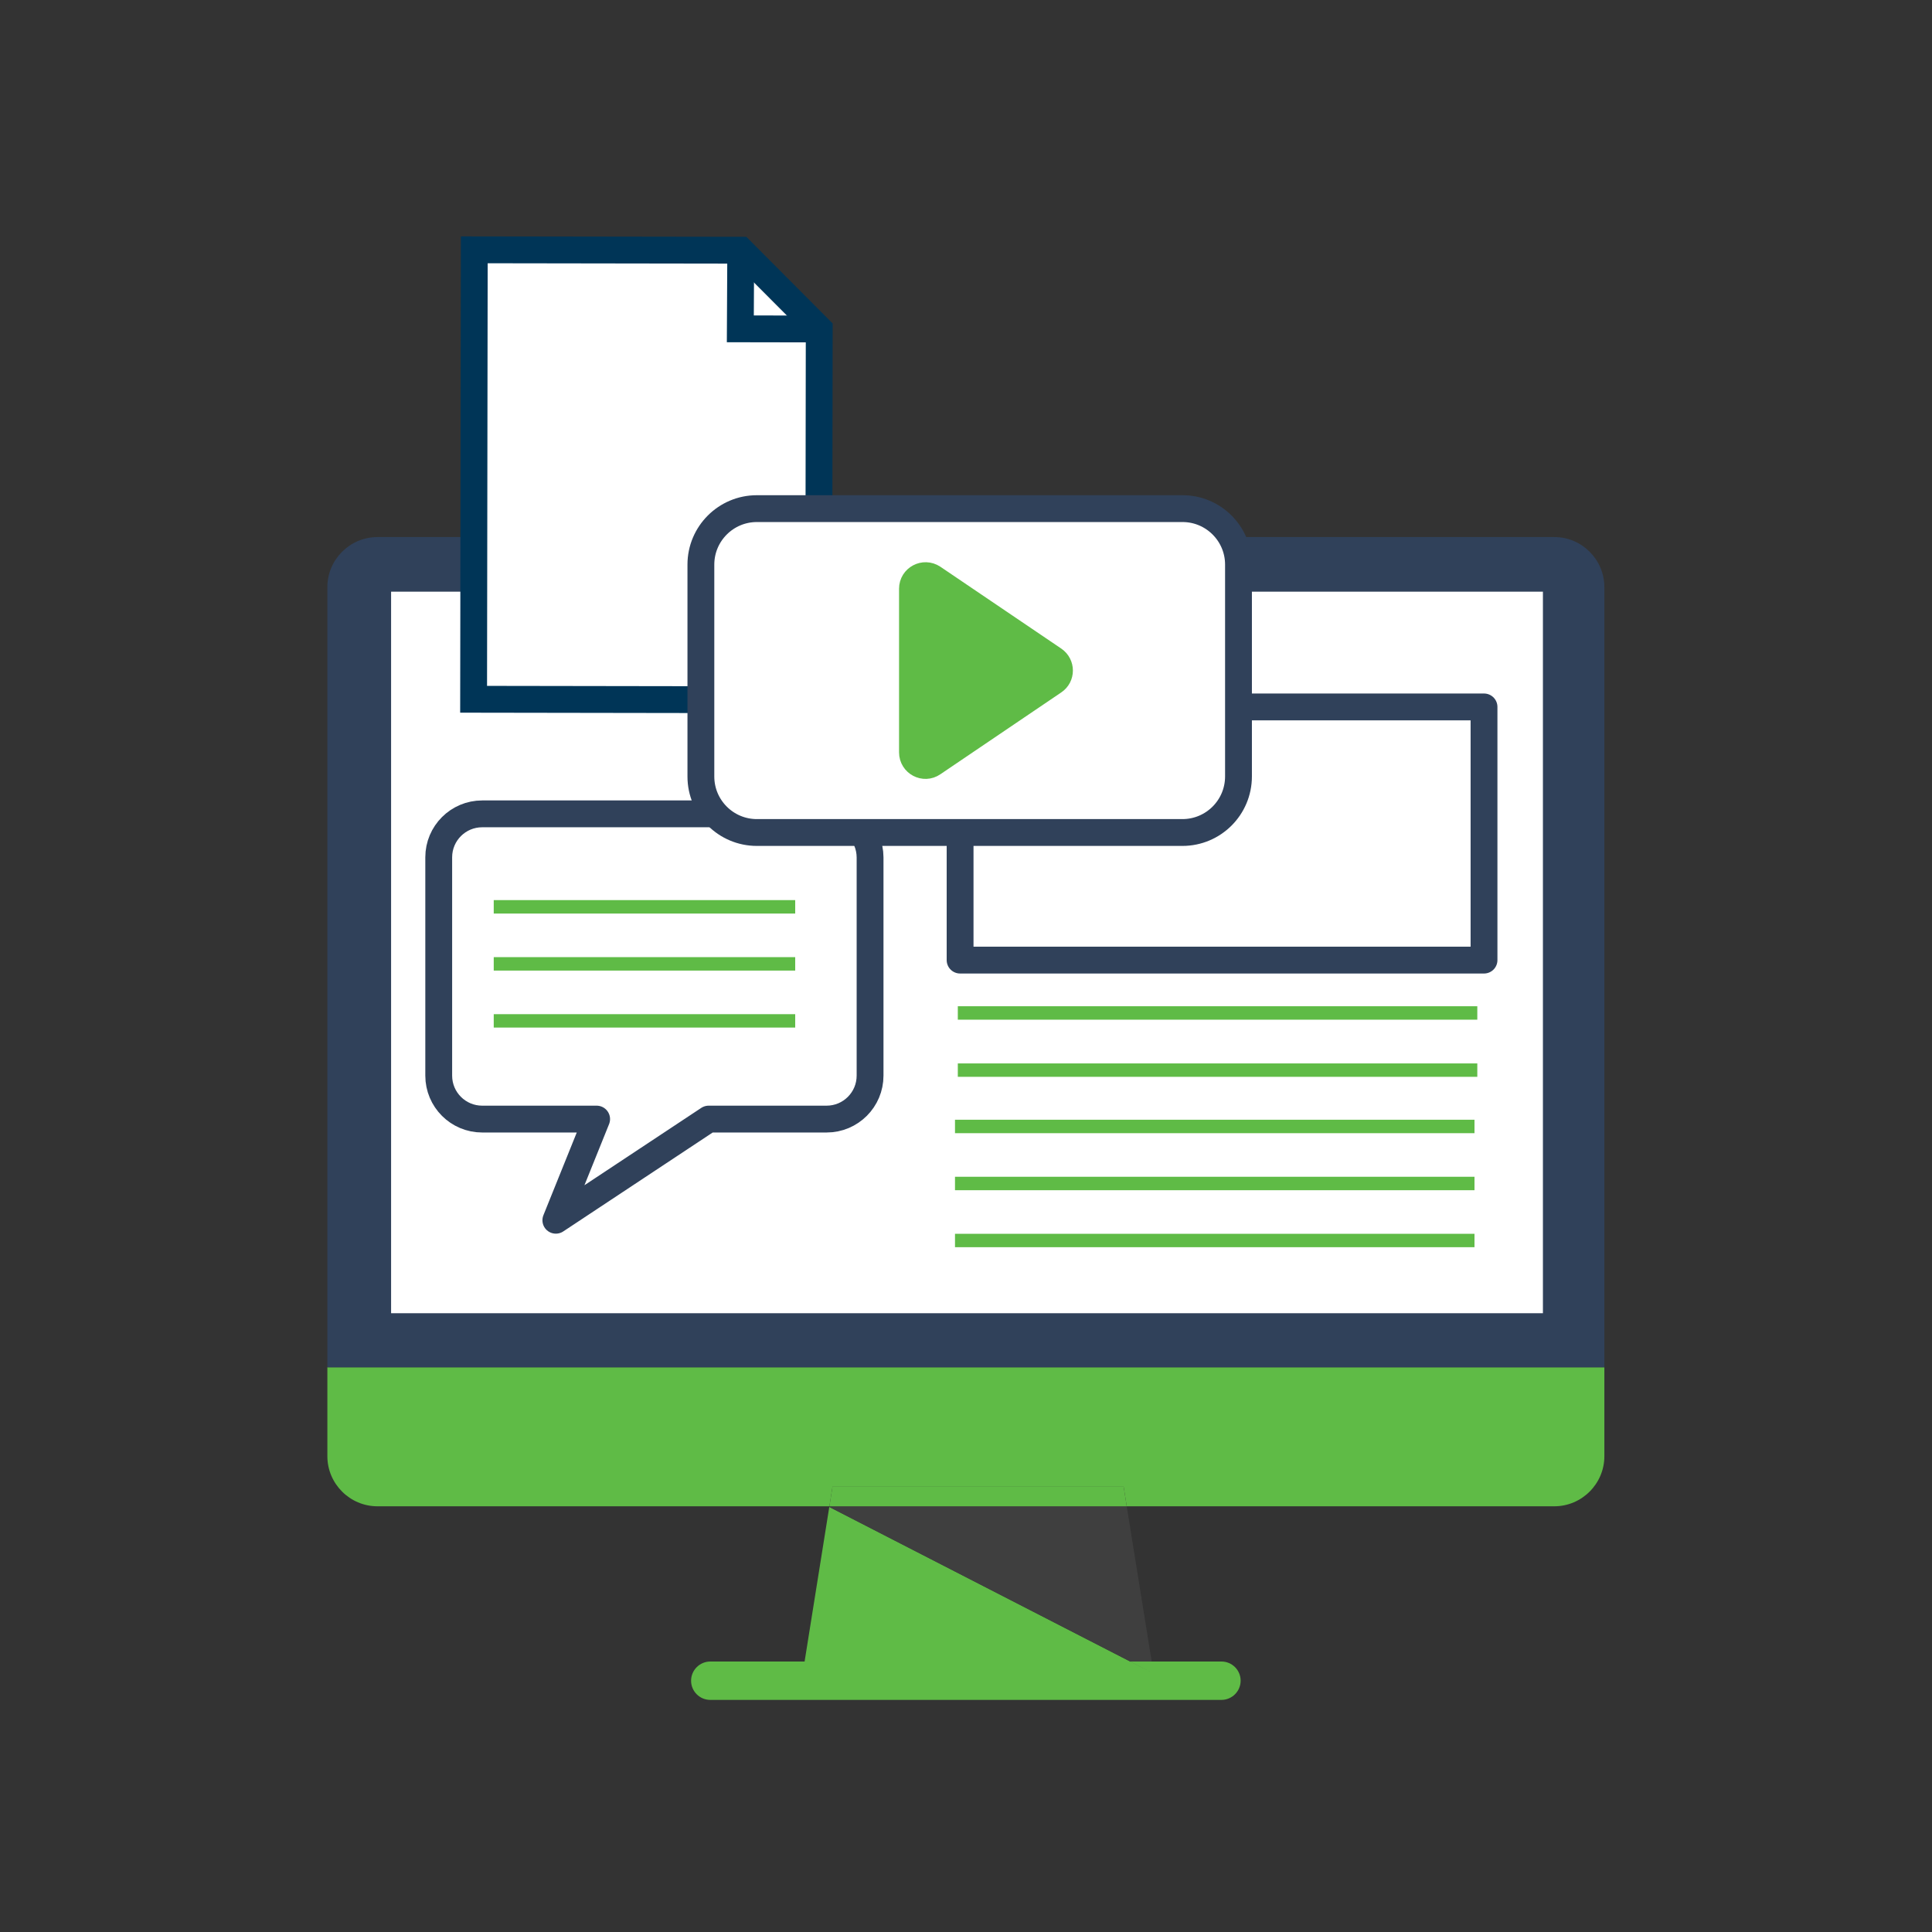
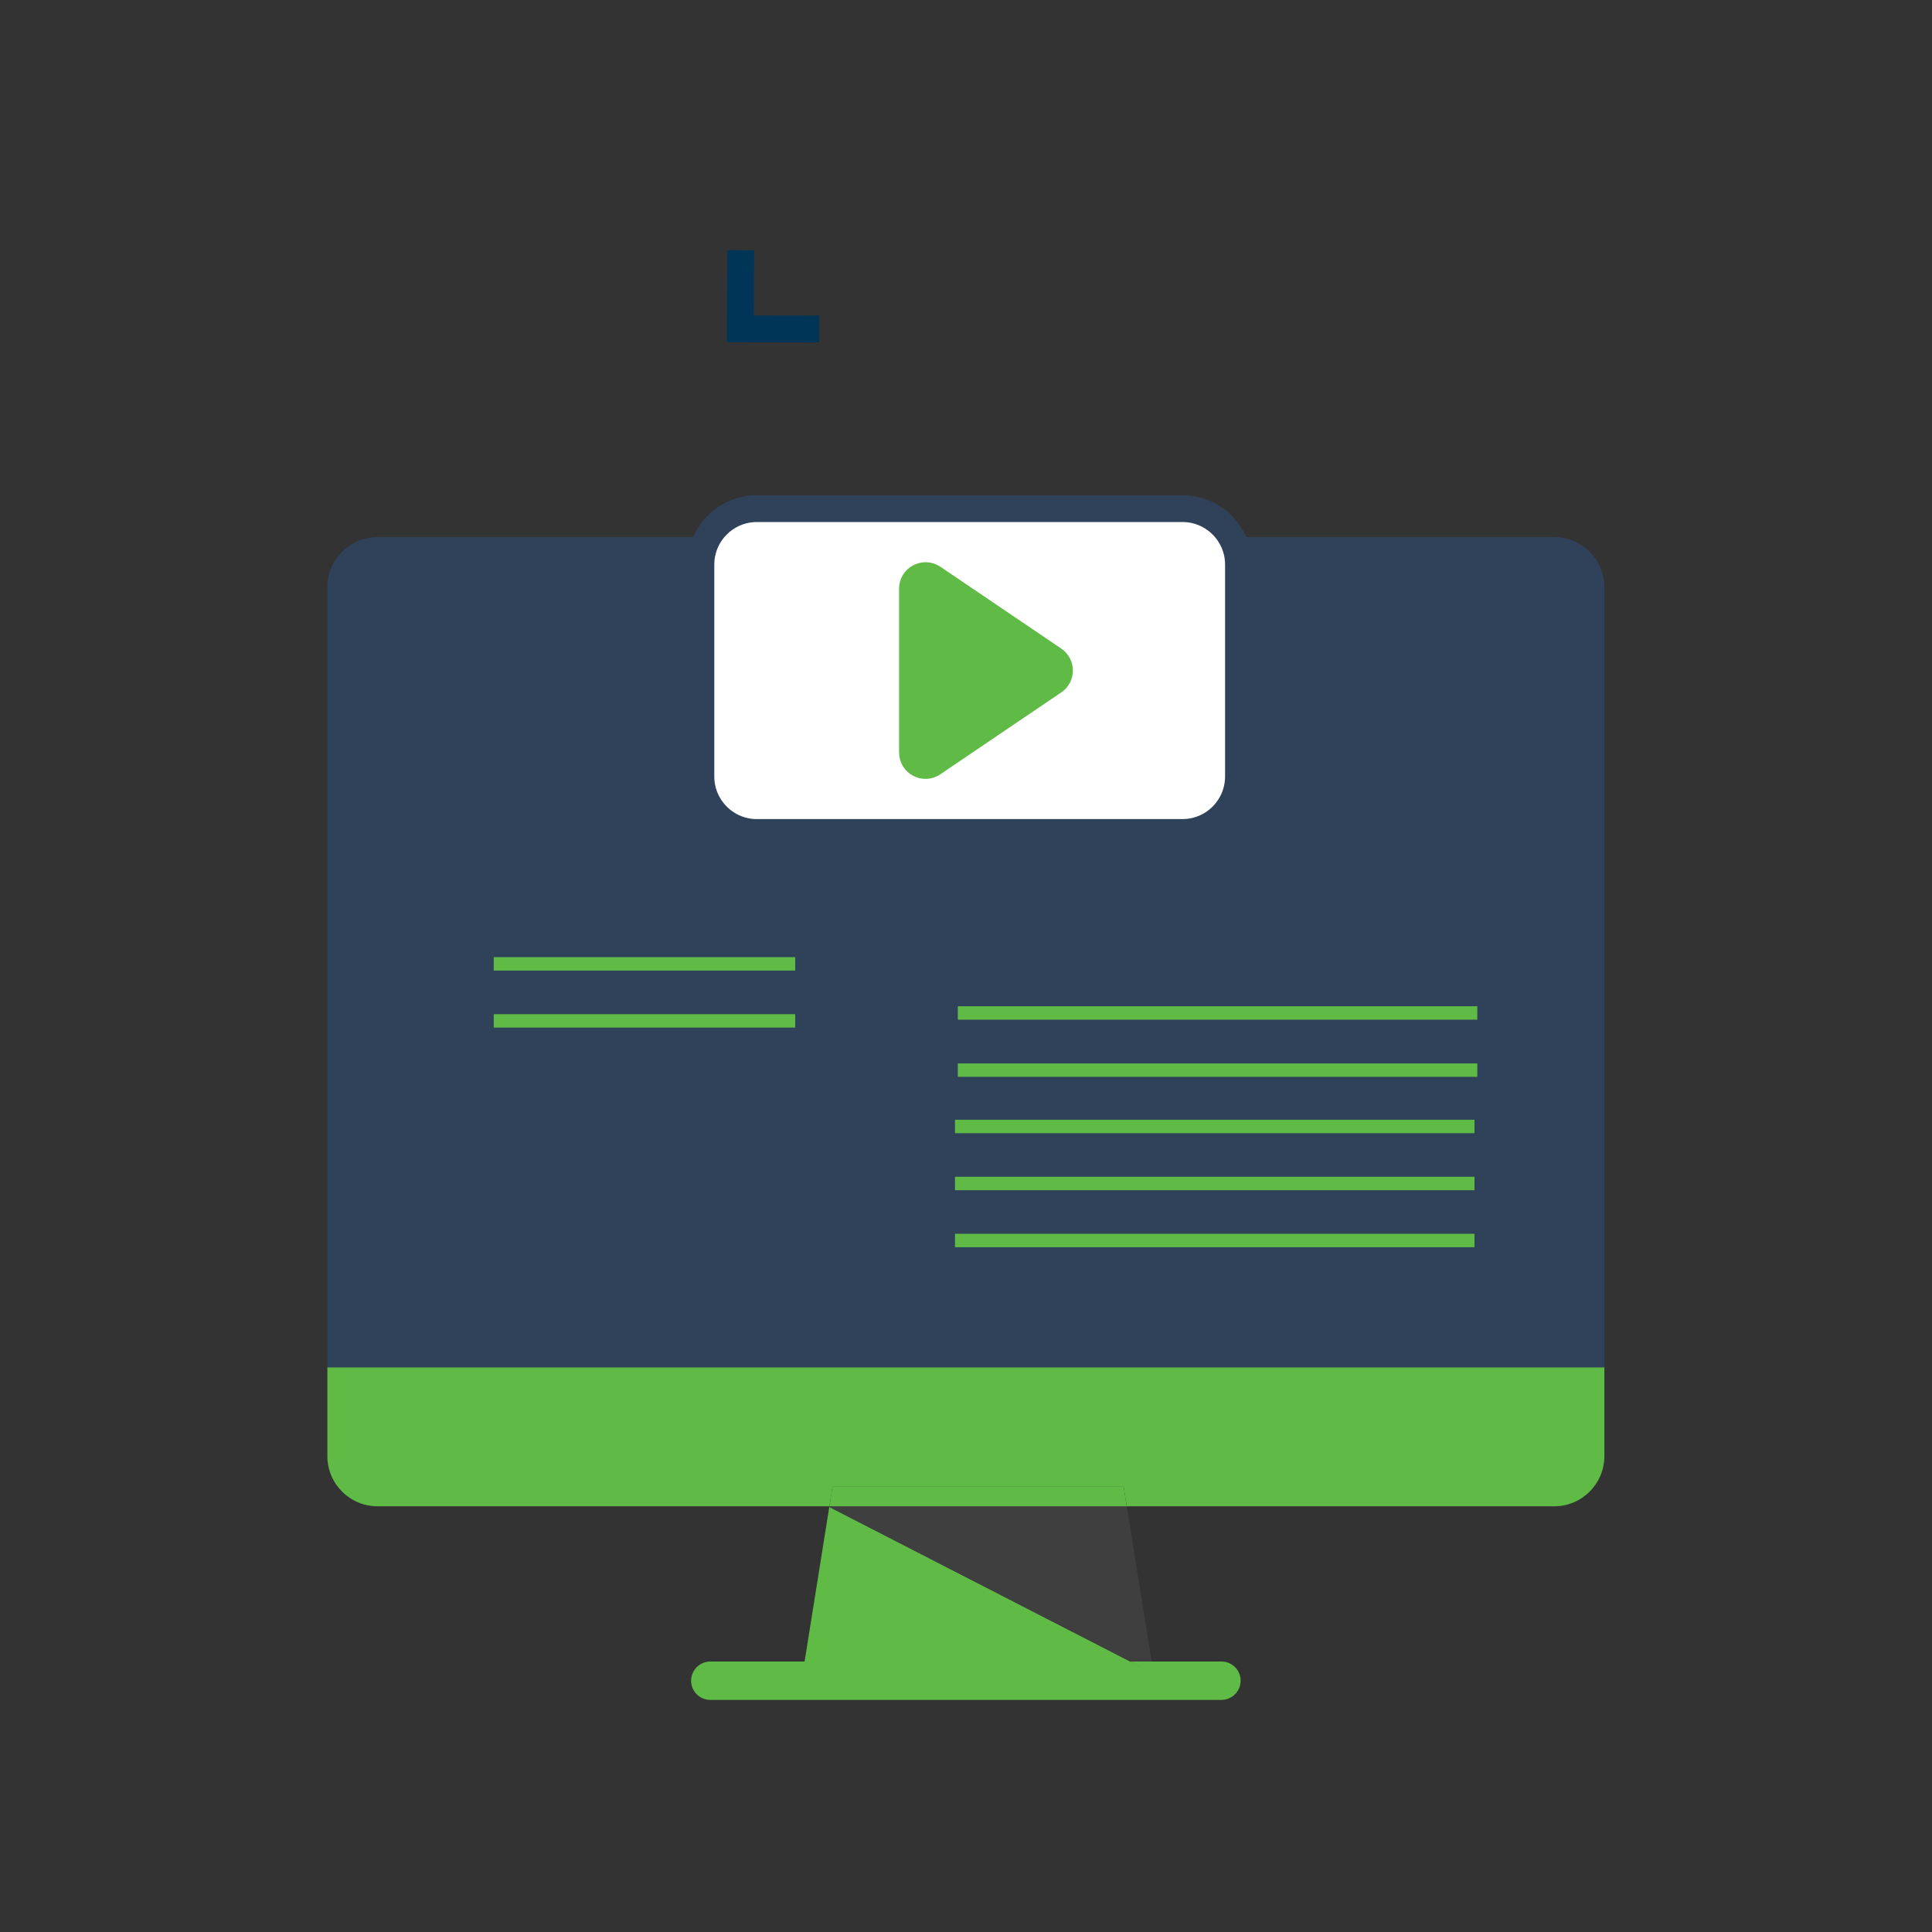
<svg xmlns="http://www.w3.org/2000/svg" version="1.1" id="Layer_1" x="0px" y="0px" viewBox="0 0 144 144" style="enable-background:new 0 0 144 144;" xml:space="preserve">
  <rect x="0" y="0" width="144" height="144" fill="#333333" stroke="none" />
  <style type="text/css">
	.st0{fill:#5FBB46;}
	.st1{fill:#3F3F3F;}
	.st2{fill:url(#SVGID_1_);}
	.st3{fill:#FFFFFF;}
	.st4{fill:url(#SVGID_00000069379788904649478560000004220247479362428830_);}
	.st5{fill:#30415A;}
	.st6{fill:none;stroke:#5FBB46;stroke-linejoin:round;stroke-miterlimit:10;}
	.st7{fill:none;stroke:#30415A;stroke-width:2;stroke-linejoin:round;stroke-miterlimit:10;}
	.st8{fill:none;stroke:#30415A;stroke-width:2;stroke-linecap:round;stroke-linejoin:round;stroke-miterlimit:10;}
	.st9{fill:#FFFFFF;stroke:#003557;stroke-width:2;}
	.st10{fill:none;stroke:#003557;stroke-width:2;}
	.st11{fill:#FFFFFF;stroke:#30415A;stroke-width:2;stroke-miterlimit:10;}
	.st12{fill:#5FBB46;stroke:#5FBB46;stroke-width:2;stroke-miterlimit:10;}
</style>
  <polygon class="st0" points="61.81,112.32 84.24,123.84 59.97,123.84 " />
  <polygon class="st1" points="83.98,112.27 85.84,123.84 84.24,123.84 61.81,112.32 61.82,112.27 " />
  <path class="st0" d="M85.98,124.73l-26.16,0l0.14-0.89h24.27L85.98,124.73z M84.24,123.84l1.74,0.89l-0.14-0.89H84.24z   M85.84,123.84l0.14,0.89l-26.16,0l0.14-0.89h-7.02c-0.39,0-0.75,0.16-1.01,0.42c-0.26,0.26-0.42,0.62-0.42,1.01  c0,0.79,0.64,1.43,1.43,1.43l38.1,0c0.39,0,0.75-0.16,1.01-0.42c0.26-0.26,0.42-0.62,0.42-1.01c0-0.79-0.64-1.43-1.43-1.43H85.84z" />
  <polygon class="st0" points="83.75,110.8 83.98,112.27 61.82,112.27 62.05,110.8 " />
  <linearGradient id="SVGID_1_" gradientUnits="userSpaceOnUse" x1="65.063" y1="45.954" x2="72.658" y2="45.954">
    <stop offset="0" style="stop-color:#FFFFFF" />
    <stop offset="0.185" style="stop-color:#FCFCFC" />
    <stop offset="0.344" style="stop-color:#F1F1F1" />
    <stop offset="0.493" style="stop-color:#DFDFDF" />
    <stop offset="0.637" style="stop-color:#C6C6C6" />
    <stop offset="0.776" style="stop-color:#A6A6A6" />
    <stop offset="0.91" style="stop-color:#808080" />
    <stop offset="1" style="stop-color:#616161" />
  </linearGradient>
  <path class="st2" d="M69.79,44.28c2.42,0.91,2.76,3.01,2.76,3.01l0,0.33C72.47,47.39,71.66,45.17,69.79,44.28z" />
  <path class="st3" d="M69.78,44.28c-0.46-0.17-0.99-0.31-1.61-0.37C68.78,43.92,69.31,44.05,69.78,44.28z" />
  <path class="st0" d="M119.58,101.91l0,6.63c0,2.05-1.68,3.73-3.73,3.73l-31.87,0l-0.23-1.46h-21.7l-0.23,1.46h-0.11l-33.58,0  c-2.05,0-3.73-1.68-3.73-3.73l0-6.63L119.58,101.91z" />
  <linearGradient id="SVGID_00000101815250851361523150000004308583350490783378_" gradientUnits="userSpaceOnUse" x1="66.197" y1="43.887" x2="72.609" y2="43.887">
    <stop offset="0" style="stop-color:#FFFFFF" />
    <stop offset="0.185" style="stop-color:#FCFCFC" />
    <stop offset="0.344" style="stop-color:#F1F1F1" />
    <stop offset="0.493" style="stop-color:#DFDFDF" />
    <stop offset="0.637" style="stop-color:#C6C6C6" />
    <stop offset="0.776" style="stop-color:#A6A6A6" />
    <stop offset="0.91" style="stop-color:#808080" />
    <stop offset="1" style="stop-color:#616161" />
  </linearGradient>
-   <path style="fill:url(#SVGID_00000101815250851361523150000004308583350490783378_);" d="M66.2,43.91c0.73-0.07,1.38-0.07,1.96,0  H66.2z" />
  <path class="st5" d="M119.58,43.76l0,58.15l-95.18,0l0-58.15c0-2.05,1.68-3.73,3.73-3.73l87.73,0  C117.9,40.03,119.58,41.71,119.58,43.76z" />
-   <rect x="29.15" y="44.1" class="st3" width="85.85" height="53.78" />
  <line class="st6" x1="71.39" y1="75.5" x2="110.11" y2="75.5" />
  <line class="st6" x1="71.39" y1="79.76" x2="110.11" y2="79.76" />
  <rect x="71.56" y="52.69" class="st7" width="39.05" height="18.87" />
  <path class="st8" d="M61.6,60.66H35.94c-1.79,0-3.24,1.45-3.24,3.24v16.27c0,1.79,1.45,3.24,3.24,3.24h8.53l-3.04,7.54l11.39-7.54  h8.79c1.79,0,3.24-1.45,3.24-3.24V63.9C64.84,62.11,63.39,60.66,61.6,60.66z" />
  <g>
-     <polygon class="st9" points="61.06,24.52 61.02,52.16 35.3,52.12 35.35,18.62 55.21,18.65  " />
    <polyline class="st10" points="61.06,24.52 55.18,24.51 55.21,18.65  " />
  </g>
  <g>
    <path class="st11" d="M88.13,62.05H56.41c-2.3,0-4.17-1.87-4.17-4.17V42.08c0-2.3,1.87-4.17,4.17-4.17h31.73   c2.3,0,4.17,1.87,4.17,4.17v15.79C92.31,60.18,90.44,62.05,88.13,62.05z" />
    <path class="st12" d="M68.01,56.08v-12.2c0-0.78,0.87-1.24,1.52-0.81l9.01,6.1c0.57,0.39,0.57,1.23,0,1.61l-9.01,6.1   C68.89,57.33,68.01,56.86,68.01,56.08z" />
  </g>
  <line class="st6" x1="71.18" y1="83.96" x2="109.9" y2="83.96" />
  <line class="st6" x1="71.18" y1="88.21" x2="109.9" y2="88.21" />
  <line class="st6" x1="71.18" y1="92.46" x2="109.9" y2="92.46" />
-   <line class="st6" x1="36.8" y1="67.59" x2="59.27" y2="67.59" />
  <line class="st6" x1="36.8" y1="71.84" x2="59.27" y2="71.84" />
  <line class="st6" x1="36.8" y1="76.09" x2="59.27" y2="76.09" />
</svg>